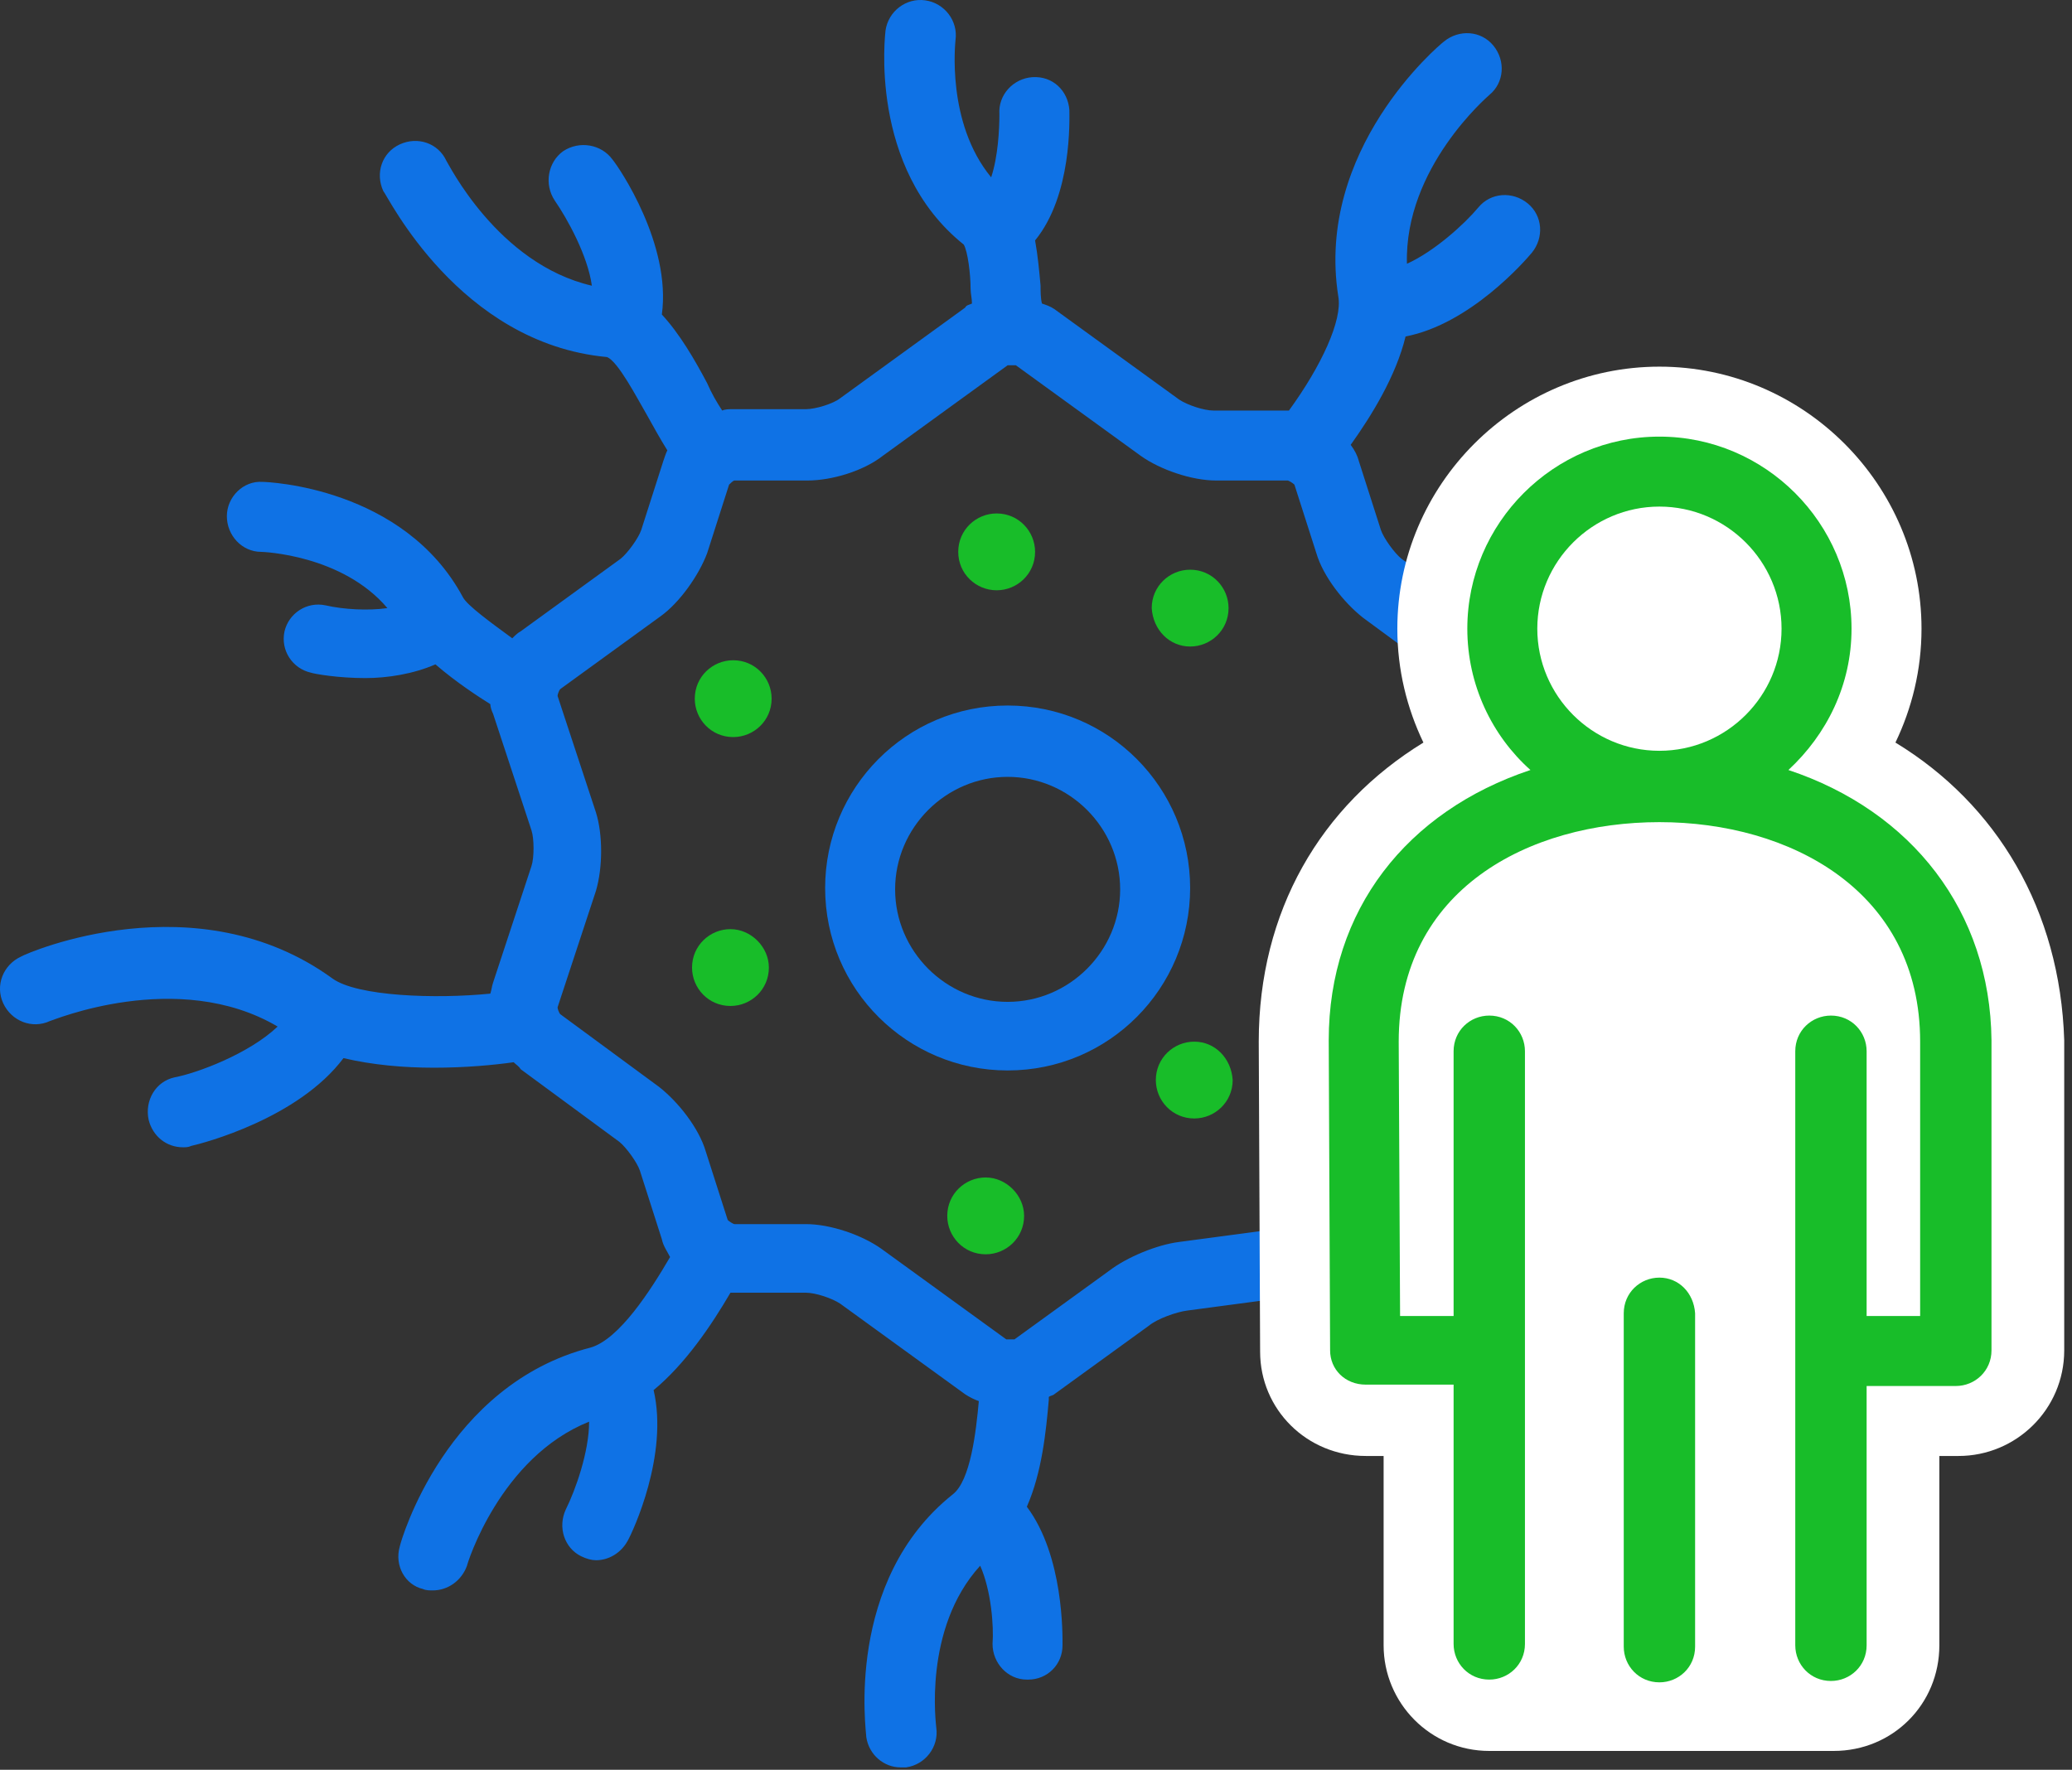
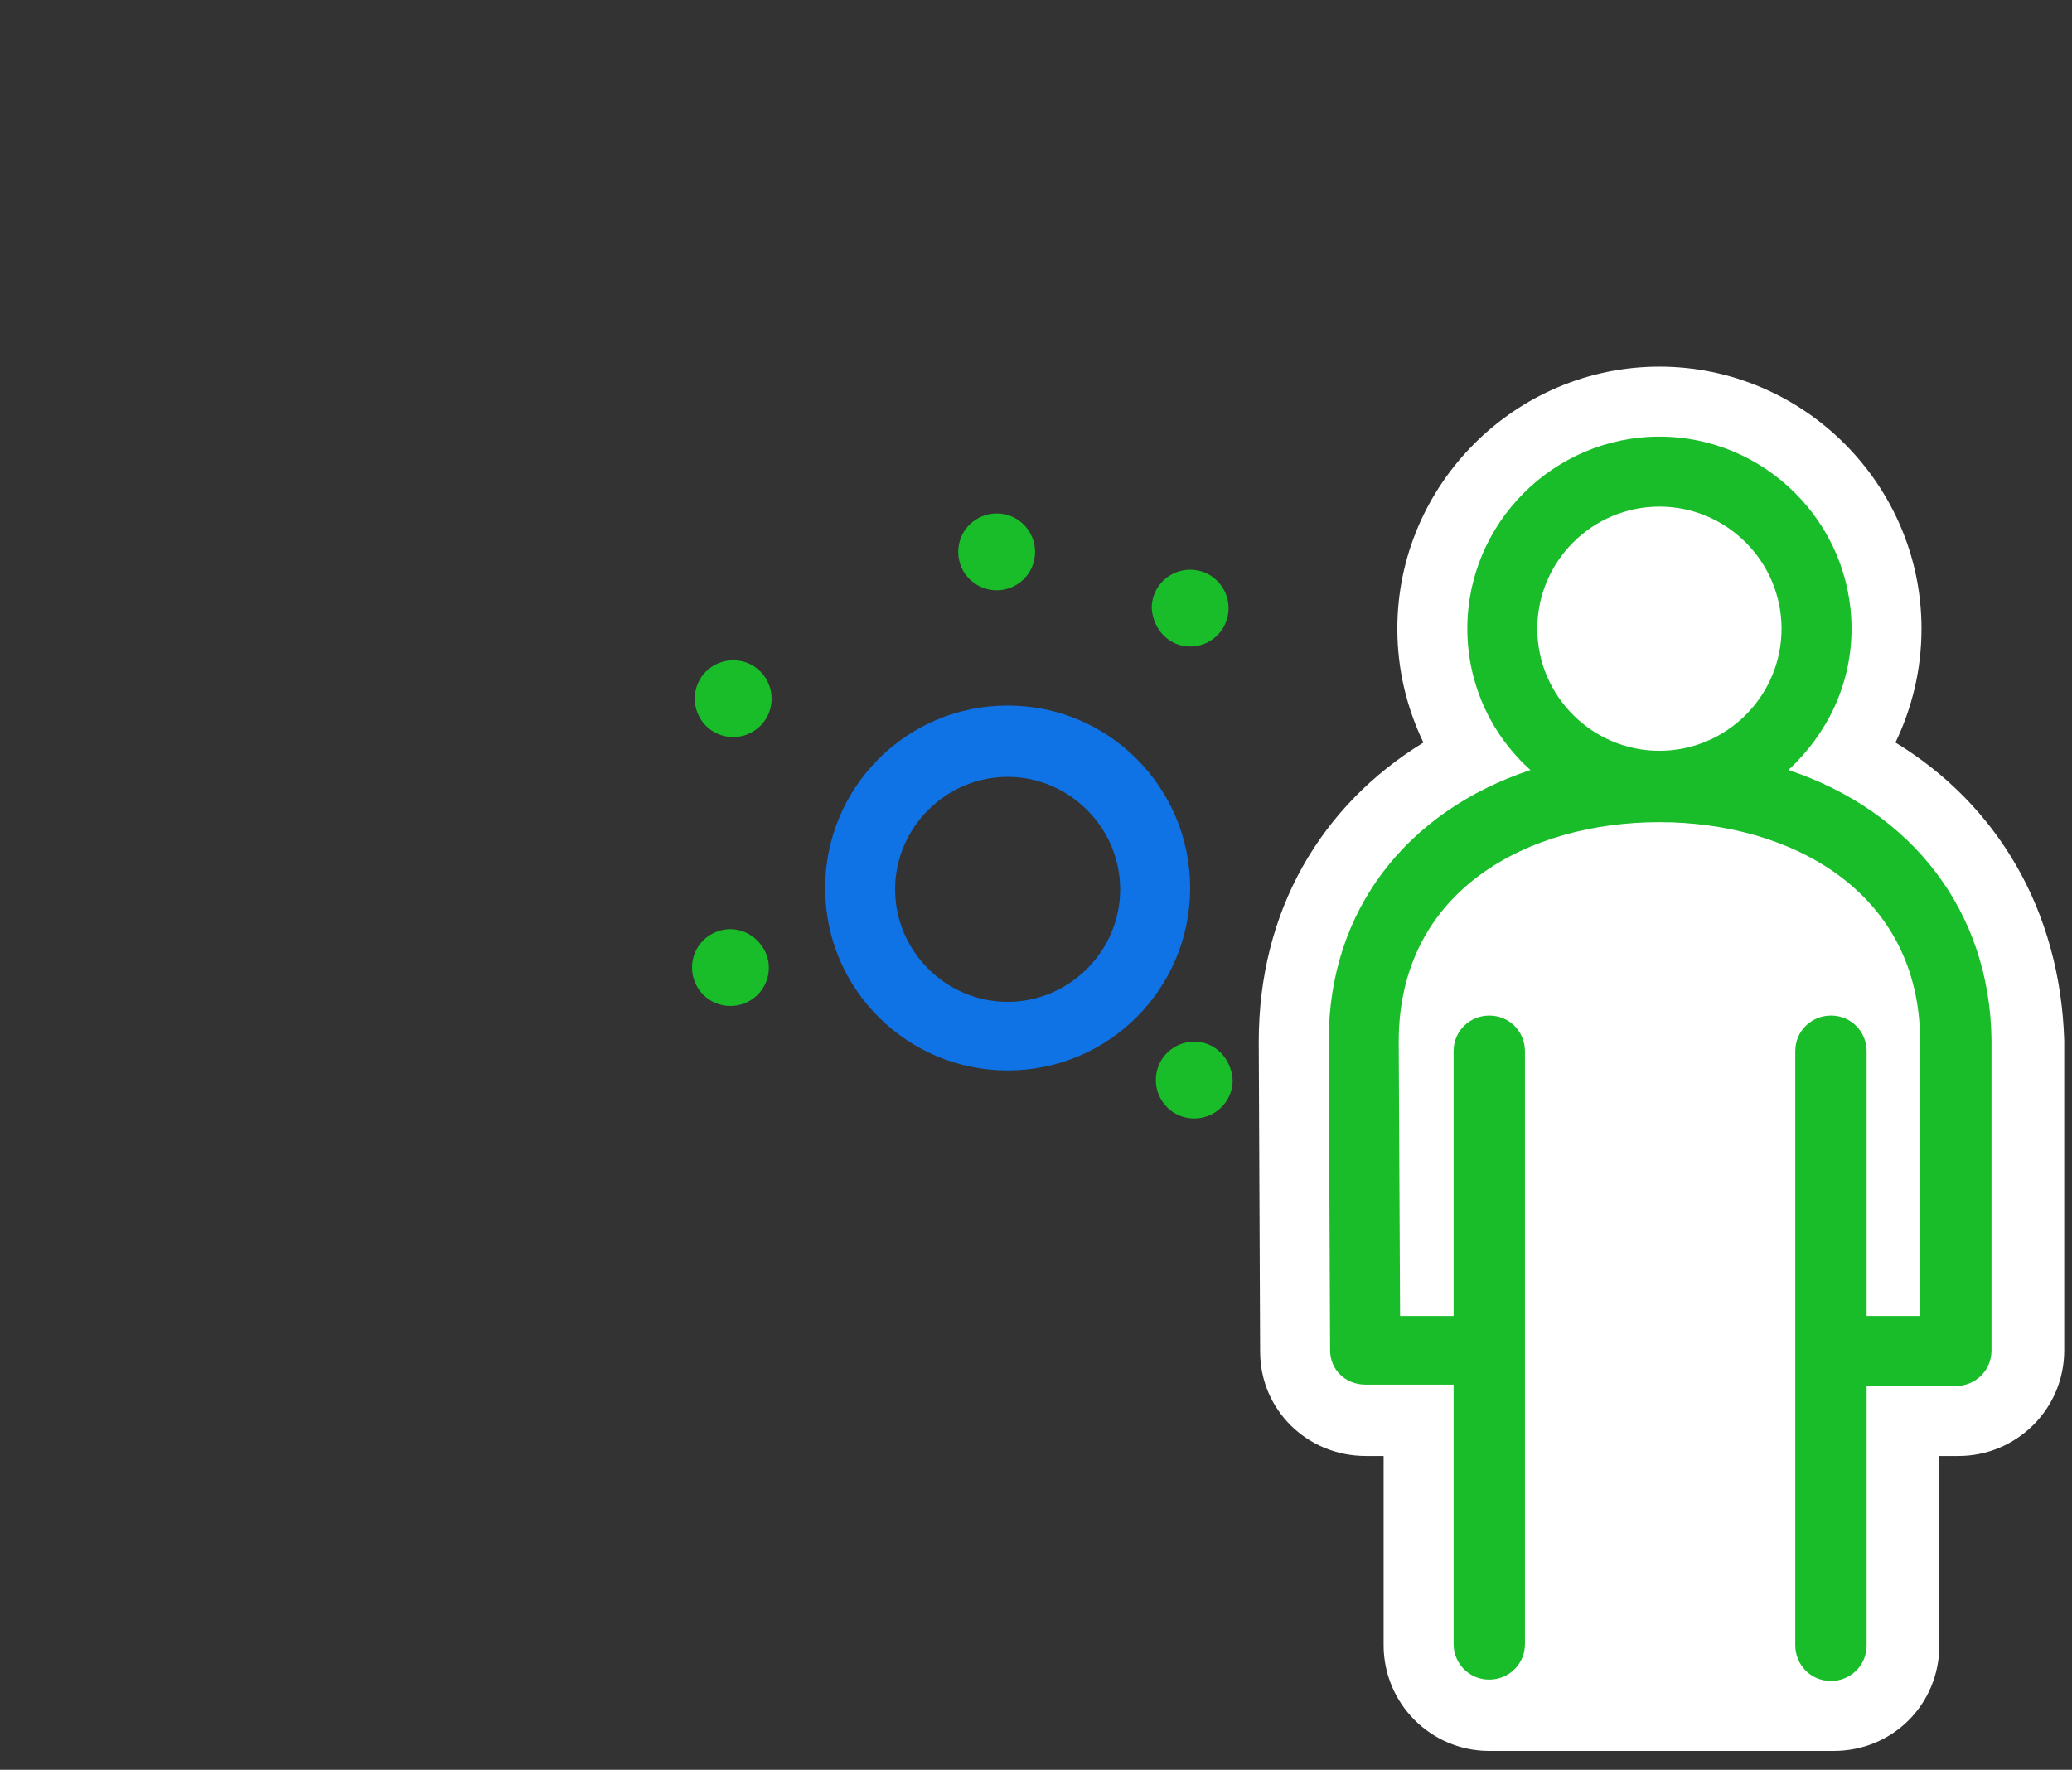
<svg xmlns="http://www.w3.org/2000/svg" width="100%" height="100%" viewBox="0 0 151 129" version="1.1" xml:space="preserve" style="fill-rule:evenodd;clip-rule:evenodd;stroke-linejoin:round;stroke-miterlimit:2;">
  <rect x="0" y="0" width="151" height="129" fill="#333333" stroke="none" />
  <g transform="matrix(1,0,0,1,-15.767,-15.175)">
    <g>
      <g>
-         <path d="M157.3,84.5C156.8,84.3 145,80.2 136.3,87.5C134.3,89.2 130.6,88.5 127.4,87.8C127.4,87.6 127.3,87.3 127.2,87.1L124.4,78.6C124.2,78 124.2,76.6 124.4,76L127.2,67.5C127.3,67.1 127.4,66.7 127.4,66.3C127.7,66.2 128,66.1 128.2,65.9C129.3,65.4 130.2,65 131,64.6C132.2,65.1 133.6,65.3 134.9,65.3C136.9,65.3 138.7,64.8 139.2,64.7C140.6,64.3 141.3,62.9 140.9,61.5C140.5,60.1 139.1,59.4 137.7,59.8C137,60 136,60.2 135.1,60.2C137.6,57.6 141.5,57.1 141.6,57.1C143,57 144,55.7 143.9,54.3C143.8,52.9 142.6,51.9 141.1,52C140.7,52 132.5,52.9 129.2,59.7C128.6,60.1 127,60.8 126.2,61.2C125.9,61.3 125.7,61.4 125.5,61.5C125.4,61.4 125.3,61.3 125.2,61.2L117.9,55.9C117.4,55.5 116.6,54.4 116.4,53.8L114.8,48.8C114.7,48.4 114.5,48 114.2,47.6C115.7,45.5 117.5,42.6 118.2,39.7C122.9,38.8 126.9,34.2 127.4,33.6C128.3,32.5 128.2,30.9 127.1,30C126,29.1 124.4,29.2 123.5,30.3C122.5,31.5 120.3,33.5 118.3,34.4C118.1,27.4 124.2,22.2 124.3,22.1C125.4,21.2 125.5,19.6 124.6,18.5C123.7,17.4 122.1,17.3 121,18.2C120.6,18.5 111.6,26.1 113.3,36.8C113.6,38.5 112.1,41.8 109.7,45.1L104.2,45.1C103.5,45.1 102.3,44.7 101.7,44.3L92.6,37.7C92.3,37.5 92,37.4 91.7,37.3C91.6,36.9 91.6,36.4 91.6,36C91.5,34.9 91.4,33.8 91.2,32.7C93.9,29.4 93.7,23.9 93.7,23.2C93.6,21.8 92.5,20.7 91,20.8C89.6,20.9 88.5,22.1 88.6,23.5C88.6,24.6 88.5,26.6 88,28.1C84.7,24.1 85.4,18.2 85.4,18.1C85.6,16.7 84.6,15.4 83.2,15.2C81.8,15 80.5,16 80.3,17.4C80.3,17.5 79,27.4 86,33C86.3,33.5 86.5,35.2 86.5,36.2C86.5,36.6 86.6,36.9 86.6,37.3C86.4,37.4 86.2,37.4 86.1,37.6L77,44.2C76.5,44.6 75.2,45 74.5,45L69.2,45C68.9,45 68.6,45 68.4,45.1C68,44.5 67.6,43.8 67.3,43.1C66.4,41.4 65.3,39.5 64,38.1C64.7,33 60.9,27.4 60.4,26.8C59.6,25.7 58,25.4 56.8,26.2C55.7,27 55.4,28.6 56.2,29.8C57.1,31.1 58.6,33.8 58.9,36C52,34.4 48.4,27 48.3,26.9C47.7,25.6 46.2,25.1 44.9,25.7C43.6,26.3 43.1,27.8 43.7,29.1C44,29.4 49.2,40.2 60,41.2C60.8,41.5 62.2,44.2 62.9,45.4C63.4,46.3 63.9,47.2 64.4,48C64.3,48.2 64.2,48.5 64.1,48.8L62.5,53.8C62.3,54.4 61.5,55.5 61,55.9L53.7,61.2C53.5,61.3 53.3,61.5 53.1,61.7C51.6,60.6 49.8,59.3 49.5,58.7C45.2,50.7 35.3,50.3 34.9,50.3C33.5,50.2 32.3,51.4 32.3,52.8C32.3,54.2 33.4,55.4 34.8,55.4C34.9,55.4 40.7,55.6 44,59.5C42.6,59.7 40.8,59.6 39.5,59.3C38.1,59 36.8,59.9 36.5,61.2C36.2,62.6 37.1,63.9 38.4,64.2C38.7,64.3 40.4,64.6 42.4,64.6C44,64.6 45.9,64.3 47.5,63.6C49,64.9 50.7,66 51.5,66.5C51.5,66.7 51.6,67 51.7,67.2L54.5,75.7C54.7,76.3 54.7,77.7 54.5,78.3L51.7,86.8C51.6,87.1 51.6,87.3 51.5,87.6C47.5,88 41.8,87.8 40,86.5C30.1,79.3 17.8,84.6 17.3,84.9C16,85.5 15.4,87 16,88.3C16.6,89.6 18.1,90.2 19.4,89.6C19.5,89.6 28.7,85.7 36,90C33.9,92 30.1,93.4 28.5,93.7C27.1,94 26.3,95.4 26.6,96.8C26.9,98 27.9,98.8 29.1,98.8C29.3,98.8 29.5,98.8 29.7,98.7C30.6,98.5 37.5,96.7 40.8,92.3C42.9,92.8 45.2,93 47.4,93C49.7,93 51.8,92.8 53.2,92.6C53.4,92.8 53.6,92.9 53.7,93.1L60.9,98.4C61.4,98.8 62.2,99.9 62.4,100.5L64,105.5C64.1,106 64.4,106.4 64.6,106.8C63.2,109.2 60.9,112.8 58.8,113.4C48.3,116.1 45,127.4 44.9,127.9C44.5,129.3 45.3,130.7 46.6,131C46.8,131.1 47.1,131.1 47.3,131.1C48.4,131.1 49.4,130.4 49.8,129.3C49.8,129.2 52.2,121.4 58.7,118.8C58.7,121 57.7,123.8 57,125.2C56.4,126.5 56.9,128 58.1,128.6C58.5,128.8 58.9,128.9 59.2,128.9C60.1,128.9 61,128.4 61.5,127.5C61.9,126.8 64.5,121.2 63.4,116.5C65.7,114.6 67.6,111.8 69,109.4L74.5,109.4C75.2,109.4 76.4,109.8 77,110.2L86.1,116.8C86.4,117 86.8,117.2 87.1,117.3C86.9,119.5 86.5,123.1 85.2,124.1C77.3,130.4 78.9,141.4 78.9,141.8C79.1,143.1 80.2,144 81.4,144L81.8,144C83.2,143.8 84.2,142.5 84,141.1C84,141 83,133.9 87.2,129.3C88,131.1 88.2,133.7 88.1,135C88.1,136.4 89.2,137.6 90.6,137.6L90.7,137.6C92.1,137.6 93.2,136.5 93.2,135.1C93.2,134.4 93.3,128.6 90.6,125C91.7,122.5 92,119.5 92.2,117.2L92.2,117C92.3,116.9 92.5,116.9 92.6,116.8L99.5,111.8C100.1,111.3 101.5,110.8 102.3,110.7L109.8,109.7C110.1,109.7 110.4,109.5 110.7,109.4C110.9,109.5 111,109.7 111.2,109.8C112.9,111.3 115.1,113.1 117.5,114C118.1,118.9 122.7,123.2 123.3,123.7C123.8,124.1 124.4,124.4 125,124.4C125.7,124.4 126.4,124.1 126.9,123.6C127.8,122.6 127.8,120.9 126.7,120C125.6,119 123.6,116.7 122.8,114.6C129.8,114.7 134.8,121.1 134.8,121.2C135.3,121.9 136.1,122.2 136.8,122.2C137.3,122.2 137.9,122 138.3,121.7C139.4,120.9 139.6,119.3 138.8,118.1C138.5,117.7 131.3,108.3 120.6,109.6C119,109.8 116.1,107.4 114.4,105.9C114.5,105.8 114.6,105.6 114.6,105.5L116.2,100.5C116.4,99.9 117.2,98.8 117.7,98.4L124.9,93.1C125.2,92.9 125.4,92.7 125.6,92.4C127.6,92.8 130,93.3 132.4,93.3C133.5,93.3 134.7,93.2 135.8,92.9C139.1,96.8 145.6,97.9 146.4,98.1L146.8,98.1C148,98.1 149.1,97.2 149.3,96C149.5,94.6 148.6,93.3 147.2,93.1C145.8,92.9 142.4,92 140.4,90.4C146.8,86.2 155.1,89.1 155.3,89.1C156.6,89.6 158.1,88.9 158.6,87.6C159.3,86.4 158.7,84.9 157.3,84.5ZM119.6,80.1L122.4,88.6C122.4,88.7 122.3,89 122.2,89.1L115,94.4C113.6,95.4 112.2,97.4 111.6,99.1L110,104.1C109.9,104.3 109.5,104.7 109.2,104.7L101.7,105.7C100.1,105.9 97.9,106.8 96.6,107.8L89.7,112.8L89.1,112.8L80,106.2C78.6,105.2 76.3,104.4 74.5,104.4L69.3,104.4C69.2,104.4 68.9,104.2 68.8,104.1L67.2,99.1C66.7,97.4 65.2,95.5 63.8,94.4L56.6,89.1C56.5,89 56.4,88.7 56.4,88.6L59.2,80.1C59.7,78.4 59.7,76 59.2,74.4L56.4,65.9C56.4,65.8 56.5,65.5 56.6,65.4L63.9,60.1C65.3,59.1 66.7,57.1 67.3,55.5L68.9,50.5C69,50.4 69.2,50.2 69.3,50.2L74.6,50.2C76.4,50.2 78.7,49.5 80.1,48.4L89.2,41.8L89.8,41.8L98.9,48.4C100.3,49.4 102.6,50.2 104.4,50.2L109.6,50.2C109.7,50.2 110,50.4 110.1,50.5L111.7,55.5C112.2,57.2 113.7,59.1 115.1,60.2L122.3,65.5C122.4,65.6 122.5,65.9 122.5,66L119.7,74.5C119.1,76 119.1,78.5 119.6,80.1Z" style="fill:rgb(15,114,229);fill-rule:nonzero;" />
        <path d="M89.2,66.6C81.8,66.6 75.9,72.6 75.9,79.9C75.9,87.3 81.9,93.2 89.2,93.2C96.6,93.2 102.5,87.2 102.5,79.9C102.5,72.6 96.6,66.6 89.2,66.6ZM89.2,88.2C84.7,88.2 81,84.5 81,80C81,75.5 84.7,71.8 89.2,71.8C93.7,71.8 97.4,75.5 97.4,80C97.4,84.5 93.7,88.2 89.2,88.2Z" style="fill:rgb(15,114,229);fill-rule:nonzero;" />
        <path d="M88.4,58.2C89.9,58.2 91.2,57 91.2,55.4C91.2,53.9 90,52.6 88.4,52.6C86.9,52.6 85.6,53.8 85.6,55.4C85.6,57 86.9,58.2 88.4,58.2Z" style="fill:rgb(24,189,41);fill-rule:nonzero;" />
        <path d="M102.5,62.3C104,62.3 105.3,61.1 105.3,59.5C105.3,58 104.1,56.7 102.5,56.7C101,56.7 99.7,57.9 99.7,59.5C99.8,61.1 101,62.3 102.5,62.3Z" style="fill:rgb(24,189,41);fill-rule:nonzero;" />
        <path d="M69.2,63.3C67.7,63.3 66.4,64.5 66.4,66.1C66.4,67.6 67.6,68.9 69.2,68.9C70.7,68.9 72,67.7 72,66.1C72,64.6 70.8,63.3 69.2,63.3Z" style="fill:rgb(24,189,41);fill-rule:nonzero;" />
        <path d="M69,82.9C67.5,82.9 66.2,84.1 66.2,85.7C66.2,87.2 67.4,88.5 69,88.5C70.5,88.5 71.8,87.3 71.8,85.7C71.8,84.2 70.5,82.9 69,82.9Z" style="fill:rgb(24,189,41);fill-rule:nonzero;" />
-         <path d="M87.6,101C86.1,101 84.8,102.2 84.8,103.8C84.8,105.3 86,106.6 87.6,106.6C89.1,106.6 90.4,105.4 90.4,103.8C90.4,102.3 89.1,101 87.6,101Z" style="fill:rgb(24,189,41);fill-rule:nonzero;" />
        <path d="M102.8,91.1C101.3,91.1 100,92.3 100,93.9C100,95.4 101.2,96.7 102.8,96.7C104.3,96.7 105.6,95.5 105.6,93.9C105.5,92.3 104.3,91.1 102.8,91.1Z" style="fill:rgb(24,189,41);fill-rule:nonzero;" />
      </g>
      <g>
        <path d="M153.9,69.3C155.1,66.8 155.8,64 155.8,61C155.8,50.5 147.2,41.9 136.7,41.9C126.2,41.9 117.6,50.5 117.6,61C117.6,64 118.3,66.8 119.5,69.3C112,73.9 107.5,81.6 107.5,91.1L107.6,113.7C107.6,117.9 111,121.3 115.3,121.3L116.6,121.3L116.6,135.1C116.6,139.3 120,142.8 124.3,142.8L149.4,142.8C153.7,142.8 157.1,139.4 157.1,135.1L157.1,121.3L158.5,121.3C162.7,121.3 166.2,117.9 166.2,113.6L166.2,91C165.9,81.5 161.3,73.8 153.9,69.3Z" style="fill:white;fill-rule:nonzero;" />
        <path d="M146.1,71.3C148.9,68.7 150.7,65.1 150.7,61C150.7,53.3 144.4,47 136.7,47C129,47 122.7,53.3 122.7,61C122.7,65.1 124.5,68.8 127.3,71.3C118.3,74.3 112.6,81.5 112.6,91L112.7,113.6C112.7,115 113.8,116.1 115.3,116.1L121.7,116.1L121.7,135C121.7,136.4 122.8,137.6 124.3,137.6C125.7,137.6 126.9,136.5 126.9,135L126.9,91.8C126.9,90.4 125.8,89.2 124.3,89.2C122.9,89.2 121.7,90.3 121.7,91.8L121.7,111.1L117.8,111.1L117.7,91.1C117.7,80 127.2,75.1 136.7,75.1C146.2,75.1 155.7,80.1 155.7,91.1L155.7,111.1L151.8,111.1L151.8,91.8C151.8,90.4 150.7,89.2 149.2,89.2C147.8,89.2 146.6,90.3 146.6,91.8L146.6,135.1C146.6,136.5 147.7,137.7 149.2,137.7C150.6,137.7 151.8,136.6 151.8,135.1L151.8,116.2L158.3,116.2C159.7,116.2 160.9,115.1 160.9,113.6L160.9,91C160.8,81.6 155.1,74.3 146.1,71.3ZM127.8,61C127.8,56.1 131.8,52.1 136.7,52.1C141.6,52.1 145.6,56.1 145.6,61C145.6,65.9 141.6,69.9 136.7,69.9C131.8,69.9 127.8,65.9 127.8,61Z" style="fill:rgb(24,189,41);fill-rule:nonzero;" />
-         <path d="M136.7,108.3C135.3,108.3 134.1,109.4 134.1,110.9L134.1,135.2C134.1,136.6 135.2,137.8 136.7,137.8C138.1,137.8 139.3,136.7 139.3,135.2L139.3,110.9C139.2,109.4 138.1,108.3 136.7,108.3Z" style="fill:rgb(24,189,41);fill-rule:nonzero;" />
      </g>
    </g>
  </g>
</svg>